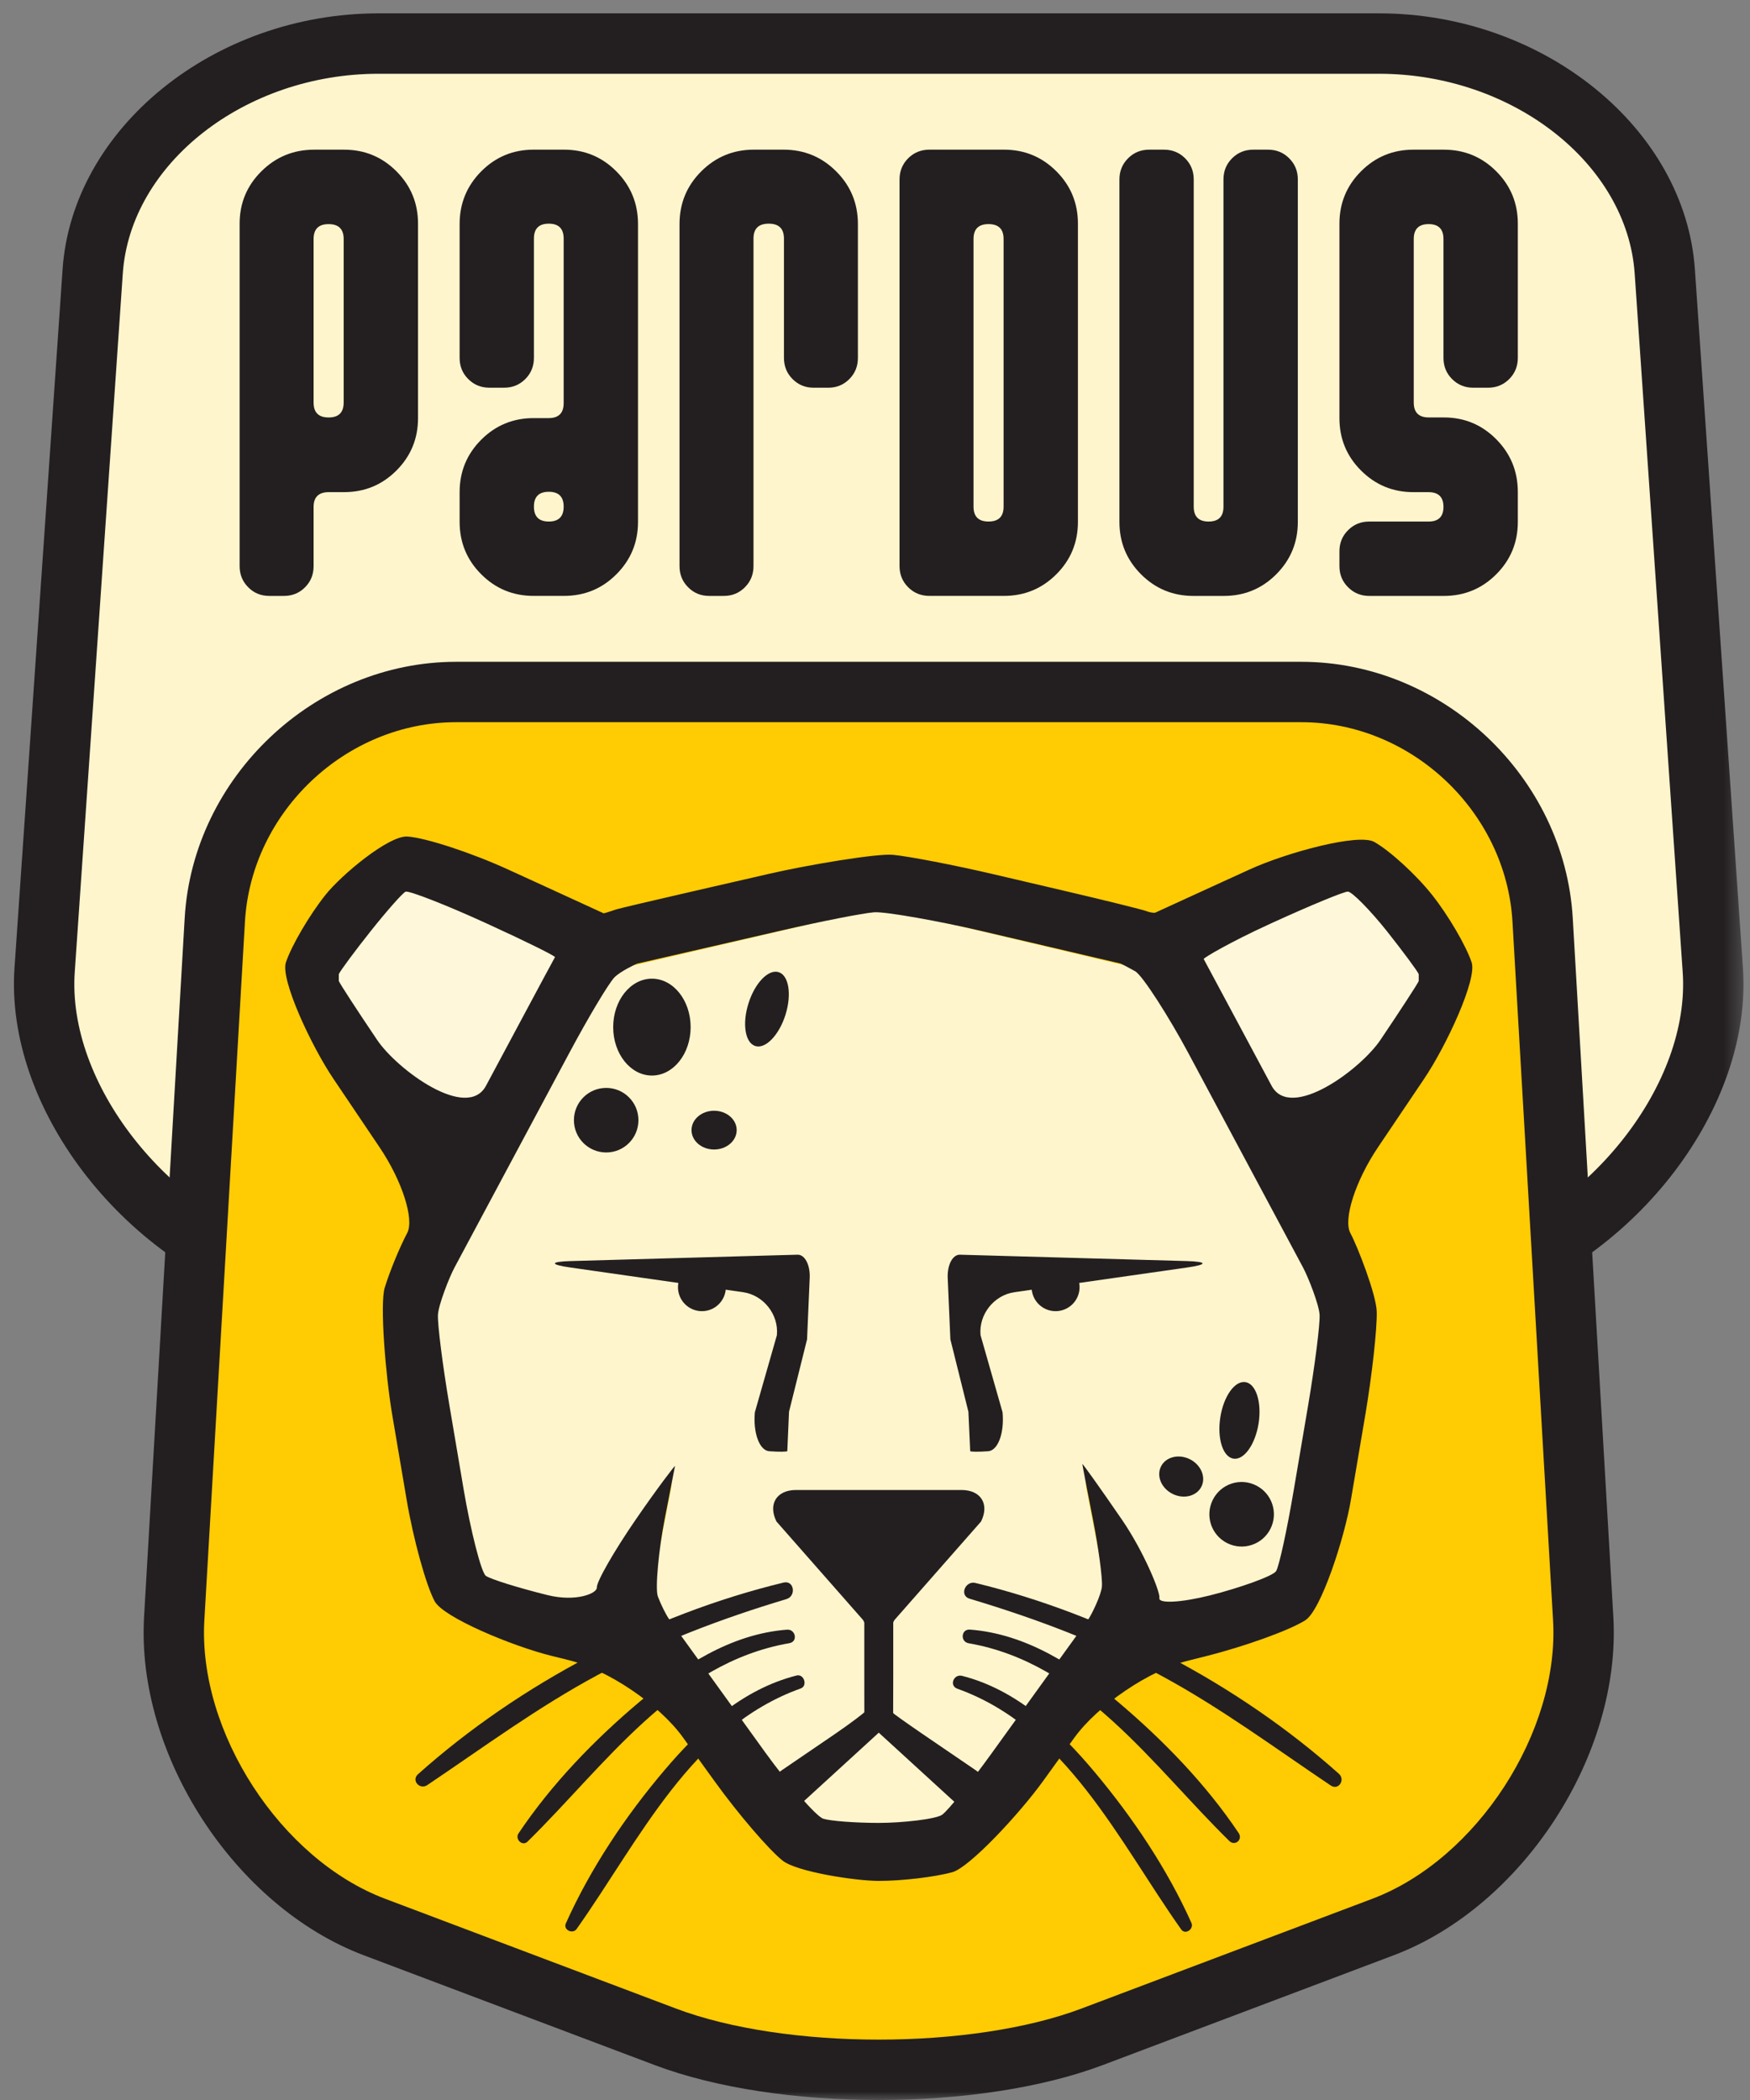
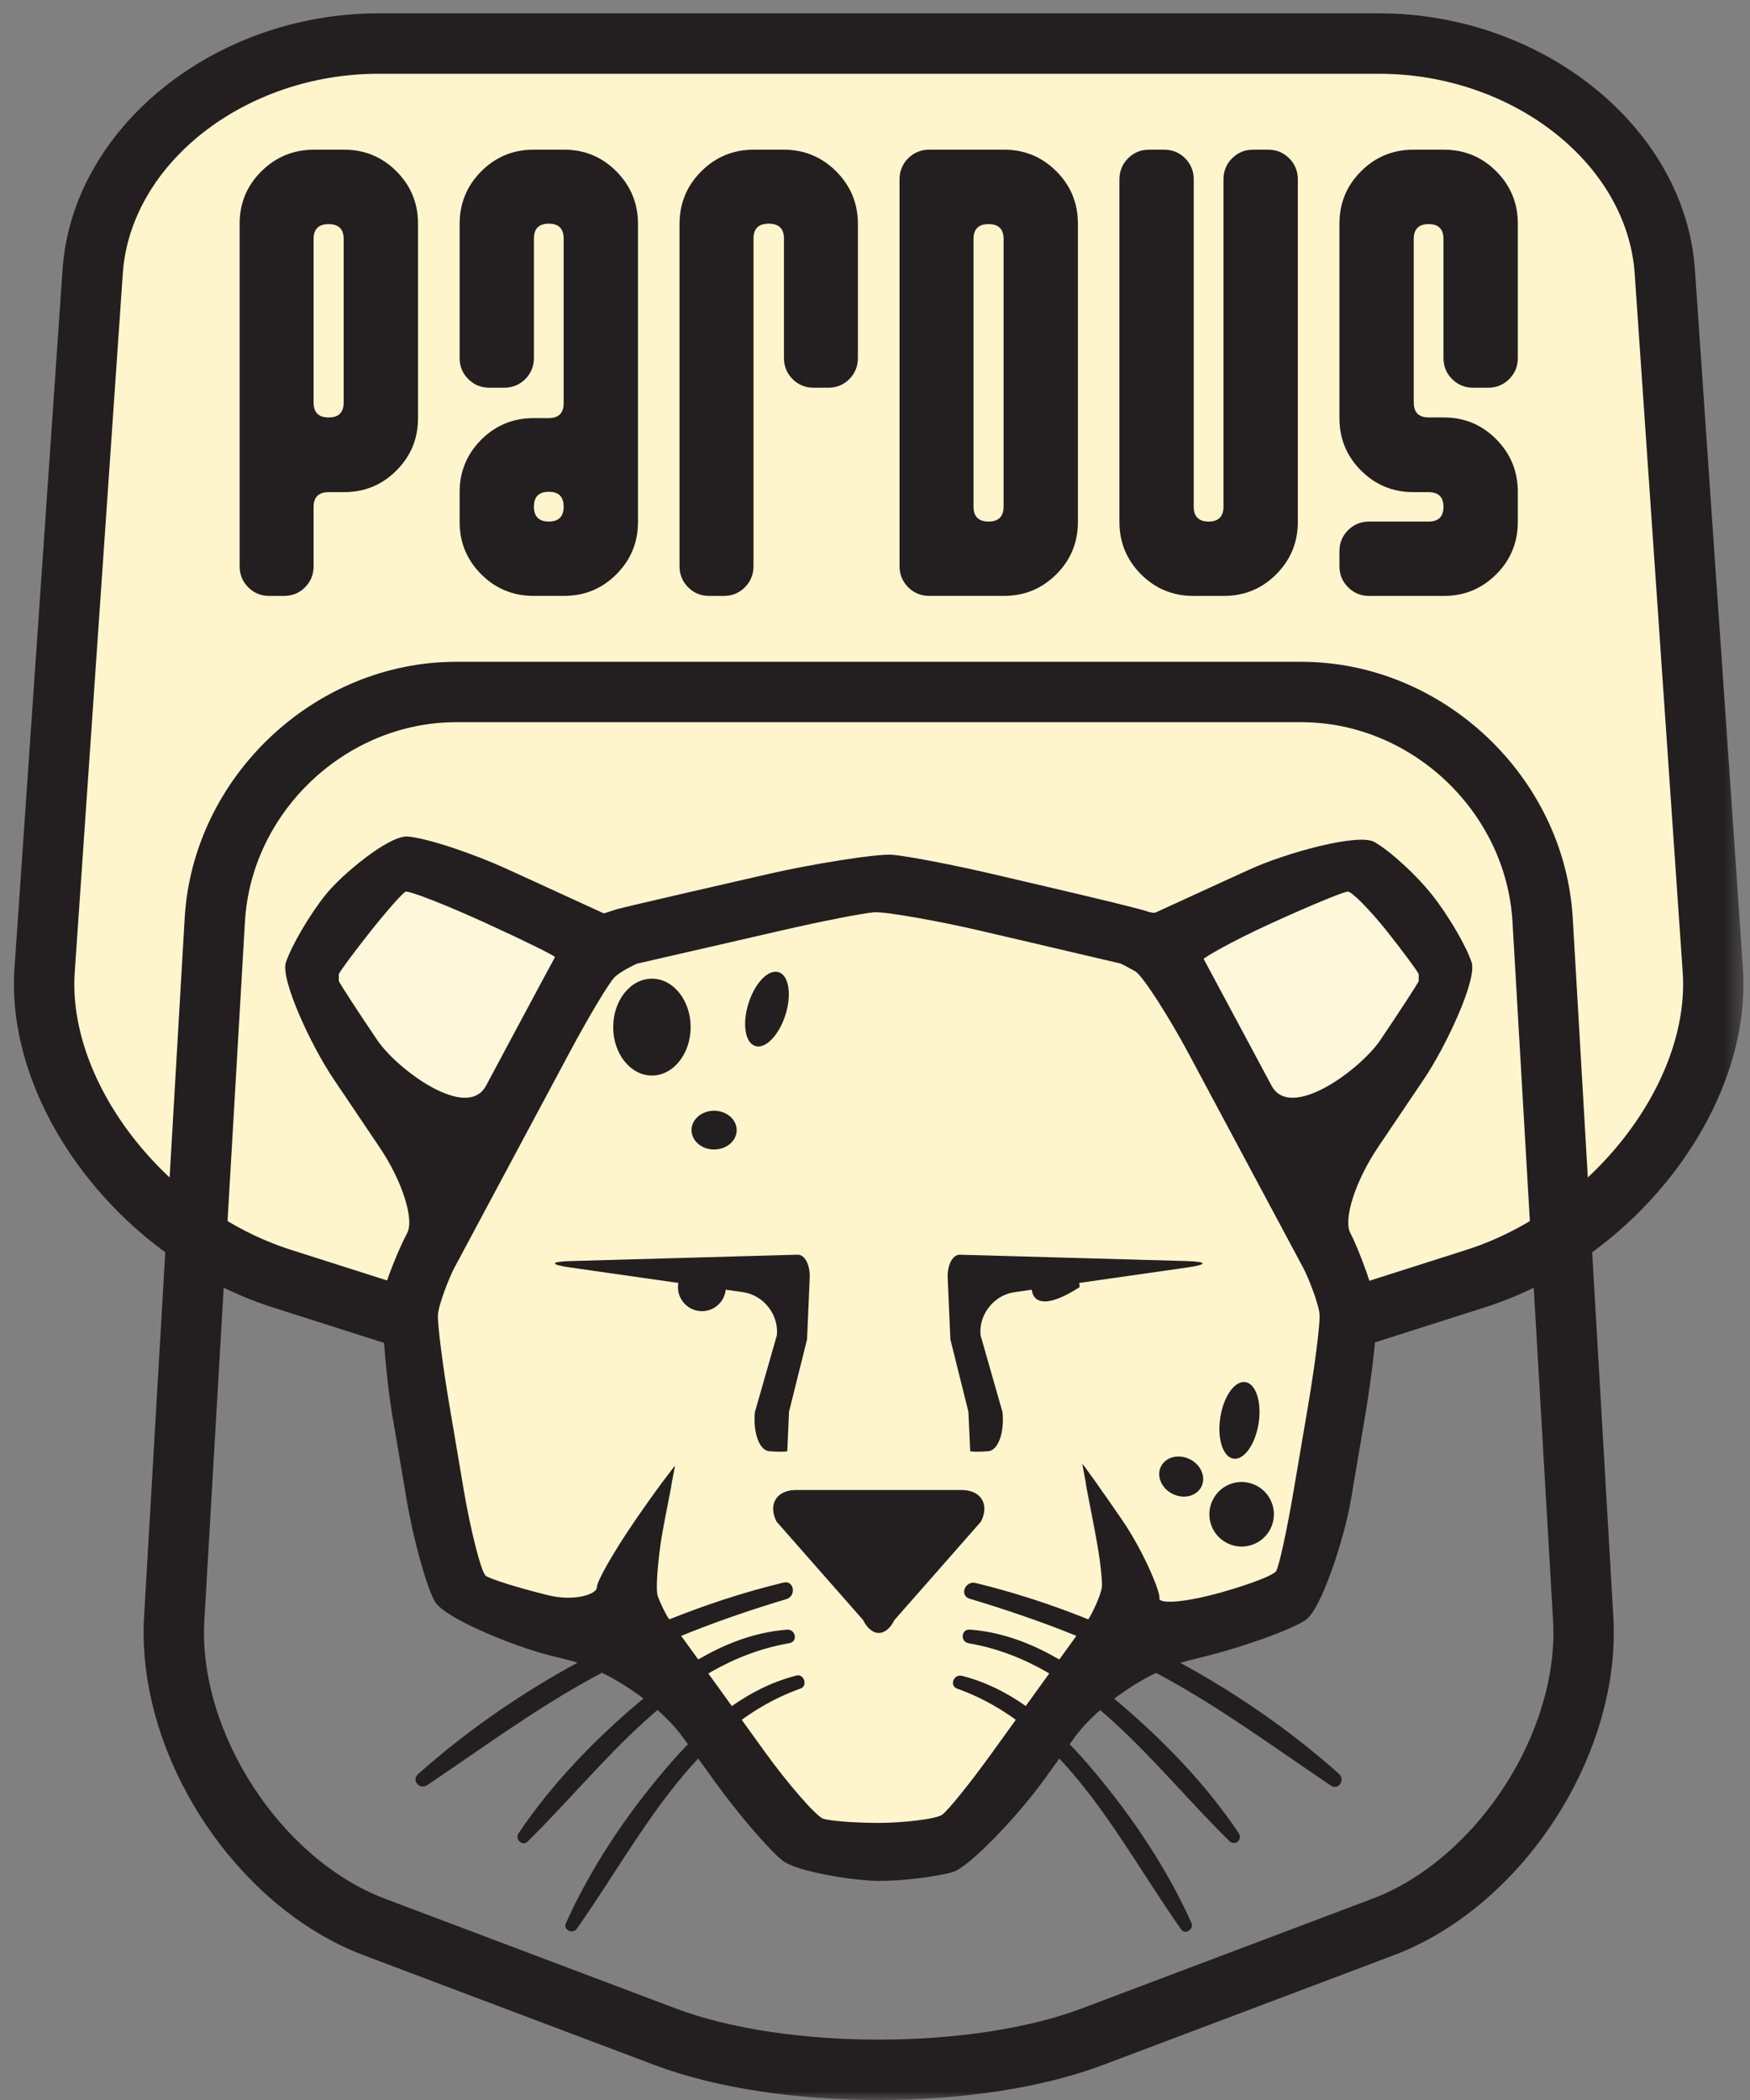
<svg xmlns="http://www.w3.org/2000/svg" width="100" height="120" viewBox="0 0 100 120" fill="none">
  <rect x="0" y="0" width="100" height="120" fill="#808080" stroke="none" />
  <mask id="mask0_814_2435" style="mask-type:luminance" maskUnits="userSpaceOnUse" x="0" y="0" width="100" height="120">
    <path d="M99.629 0H0V120H99.629V0Z" fill="white" />
  </mask>
  <g mask="url(#mask0_814_2435)">
    <path d="M95.13 15.512C94.638 8.35 87.286 2.488 78.798 2.488H21.63C13.138 2.488 5.789 8.35 5.297 15.512L2.549 55.433C2.057 62.596 8.153 70.529 16.097 73.06L35.769 79.331C43.714 81.864 56.712 81.864 64.657 79.331L84.327 73.06C92.272 70.529 98.37 62.596 97.875 55.433L95.13 15.512Z" fill="#FFF5CD" />
    <path d="M21.629 4.215C14.005 4.215 7.449 9.336 7.017 15.631L4.271 55.552C3.835 61.88 9.49 69.145 16.619 71.416L36.292 77.688C43.838 80.093 56.587 80.093 64.133 77.688L83.803 71.417C90.934 69.144 96.591 61.879 96.154 55.553L93.41 15.631C92.975 9.337 86.42 4.215 78.797 4.215H21.629ZM50.213 82.95C44.792 82.95 39.372 82.292 35.244 80.976L15.573 74.705C6.898 71.941 0.283 63.243 0.828 55.316L3.576 15.394C4.129 7.327 12.229 0.763 21.629 0.763H78.797C88.196 0.763 96.294 7.327 96.851 15.394L99.596 55.316C100.144 63.243 93.529 71.941 84.85 74.706L65.18 80.976C61.055 82.292 55.632 82.95 50.213 82.95Z" fill="#231F20" />
    <path d="M19.638 23.004V13.656C19.638 13.091 19.351 12.807 18.778 12.807C18.205 12.807 17.92 13.091 17.92 13.656V23.004C17.92 23.572 18.205 23.855 18.778 23.855C19.351 23.855 19.638 23.572 19.638 23.004ZM23.887 23.893C23.887 25.068 23.475 26.065 22.652 26.889C21.829 27.712 20.832 28.122 19.66 28.122H18.789C18.209 28.122 17.92 28.405 17.92 28.97V32.358C17.92 32.832 17.756 33.233 17.43 33.561C17.103 33.889 16.703 34.052 16.229 34.052H15.384C14.91 34.052 14.51 33.888 14.184 33.559C13.856 33.23 13.693 32.827 13.693 32.35V12.782C13.693 11.61 14.107 10.611 14.938 9.788C15.767 8.964 16.774 8.553 17.955 8.553H19.66C20.832 8.553 21.829 8.964 22.652 9.788C23.475 10.611 23.887 11.61 23.887 12.782V23.893Z" fill="#231F20" />
    <path d="M32.209 28.951C32.209 28.385 31.926 28.102 31.36 28.102C30.793 28.102 30.51 28.385 30.51 28.951C30.51 29.519 30.793 29.802 31.36 29.802C31.926 29.802 32.209 29.519 32.209 28.951ZM36.458 29.821C36.458 30.995 36.045 31.994 35.223 32.816C34.401 33.64 33.404 34.051 32.23 34.051H30.49C29.319 34.051 28.32 33.64 27.498 32.816C26.676 31.994 26.264 30.995 26.264 29.821V28.122C26.264 26.949 26.676 25.95 27.498 25.127C28.32 24.304 29.319 23.892 30.49 23.892H31.35C31.922 23.892 32.209 23.608 32.209 23.038V13.635C32.209 13.066 31.926 12.781 31.36 12.781C30.793 12.781 30.51 13.065 30.51 13.633V20.45C30.51 20.927 30.346 21.331 30.018 21.66C29.689 21.989 29.286 22.154 28.812 22.154H27.963C27.487 22.154 27.084 21.99 26.757 21.661C26.427 21.333 26.264 20.93 26.264 20.453V12.802C26.264 11.624 26.676 10.621 27.498 9.793C28.32 8.966 29.319 8.552 30.49 8.552H32.23C33.404 8.552 34.401 8.967 35.223 9.794C36.045 10.622 36.458 11.627 36.458 12.806V29.821Z" fill="#231F20" />
    <path d="M49.023 20.454C49.023 20.931 48.86 21.333 48.534 21.661C48.207 21.99 47.807 22.155 47.334 22.155H46.488C46.014 22.155 45.614 21.989 45.288 21.66C44.96 21.331 44.797 20.927 44.797 20.45V13.633C44.797 13.065 44.507 12.781 43.927 12.781C43.347 12.781 43.057 13.065 43.057 13.632V32.349C43.057 32.826 42.893 33.229 42.566 33.558C42.239 33.887 41.84 34.052 41.366 34.052H40.52C40.047 34.052 39.646 33.887 39.321 33.558C38.993 33.229 38.83 32.828 38.83 32.351V12.802C38.83 11.624 39.243 10.62 40.07 9.793C40.897 8.967 41.899 8.552 43.078 8.552H44.776C45.954 8.552 46.956 8.967 47.782 9.793C48.611 10.621 49.023 11.625 49.023 12.802V20.454Z" fill="#231F20" />
    <path d="M57.348 28.951V13.655C57.348 13.089 57.061 12.806 56.488 12.806C55.915 12.806 55.63 13.089 55.63 13.655V28.951C55.63 29.519 55.915 29.802 56.488 29.802C57.061 29.802 57.348 29.519 57.348 28.951ZM61.596 29.821C61.596 30.995 61.185 31.994 60.363 32.816C59.539 33.64 58.541 34.051 57.37 34.051H53.108C52.63 34.051 52.227 33.887 51.896 33.558C51.568 33.229 51.402 32.827 51.402 32.351V10.251C51.402 9.776 51.568 9.374 51.896 9.044C52.227 8.716 52.63 8.552 53.108 8.552H57.37C58.541 8.552 59.539 8.963 60.363 9.787C61.185 10.61 61.596 11.608 61.596 12.781V29.821Z" fill="#231F20" />
    <path d="M74.162 29.823C74.162 30.996 73.749 31.994 72.927 32.818C72.105 33.641 71.107 34.053 69.934 34.053H68.194C67.022 34.053 66.025 33.641 65.202 32.818C64.379 31.994 63.967 30.996 63.967 29.823V10.255C63.967 9.778 64.132 9.375 64.461 9.046C64.789 8.717 65.19 8.553 65.666 8.553H66.517C66.99 8.553 67.394 8.717 67.721 9.045C68.05 9.375 68.213 9.777 68.213 10.253V28.952C68.213 29.519 68.497 29.803 69.064 29.803C69.629 29.803 69.913 29.519 69.913 28.952V10.253C69.913 9.777 70.076 9.375 70.405 9.045C70.735 8.717 71.136 8.553 71.613 8.553H72.461C72.938 8.553 73.339 8.717 73.668 9.046C73.997 9.375 74.162 9.778 74.162 10.255V29.823Z" fill="#231F20" />
    <path d="M86.733 29.823C86.733 30.996 86.322 31.994 85.499 32.818C84.676 33.641 83.679 34.053 82.505 34.053H78.245C77.766 34.053 77.364 33.888 77.034 33.558C76.703 33.23 76.539 32.828 76.539 32.352V31.503C76.539 31.027 76.703 30.625 77.033 30.296C77.361 29.967 77.762 29.803 78.239 29.803H81.635C82.2 29.803 82.484 29.523 82.484 28.962C82.484 28.403 82.198 28.123 81.626 28.123H80.766C79.594 28.123 78.597 27.711 77.774 26.888C76.95 26.066 76.539 25.067 76.539 23.894V12.782C76.539 11.61 76.95 10.611 77.774 9.788C78.597 8.965 79.594 8.553 80.766 8.553H82.505C83.679 8.553 84.676 8.965 85.499 9.788C86.322 10.611 86.733 11.61 86.733 12.782V20.45C86.733 20.928 86.569 21.331 86.241 21.661C85.911 21.99 85.51 22.155 85.033 22.155H84.184C83.708 22.155 83.306 21.991 82.977 21.662C82.648 21.333 82.484 20.931 82.484 20.455V13.657C82.484 13.091 82.202 12.806 81.636 12.806C81.069 12.806 80.786 13.091 80.786 13.657V23.004C80.786 23.571 81.073 23.854 81.647 23.854H82.505C83.679 23.854 84.676 24.27 85.499 25.099C86.322 25.929 86.733 26.935 86.733 28.118V29.823Z" fill="#231F20" />
-     <path d="M88.152 52.568C87.736 45.405 81.527 39.542 74.358 39.542H26.072C18.901 39.542 12.692 45.405 12.277 52.568L9.957 92.488C9.54 99.653 14.69 107.583 21.401 110.117L38.015 116.387C44.724 118.918 55.705 118.918 62.416 116.387L79.029 110.117C85.737 107.583 90.887 99.653 90.471 92.488L88.152 52.568Z" fill="#FFCB03" />
    <path d="M26.069 41.268C19.777 41.268 14.361 46.381 13.997 52.668L11.677 92.588C11.306 98.961 16.037 106.248 22.007 108.501L38.621 114.772C44.904 117.142 55.522 117.142 61.805 114.772L78.419 108.501C84.388 106.247 89.118 98.96 88.746 92.588L86.427 52.668C86.063 46.382 80.647 41.268 74.356 41.268H26.069ZM50.212 119.999C45.574 119.999 40.935 119.334 37.404 118.002L20.79 111.731C13.407 108.945 7.774 100.267 8.233 92.388L10.553 52.467C11.021 44.389 17.982 37.817 26.069 37.817H74.356C82.443 37.817 89.403 44.389 89.872 52.467L92.191 92.388C92.65 100.266 87.018 108.944 79.636 111.731L63.021 118.002C59.49 119.334 54.851 119.999 50.212 119.999Z" fill="#231F20" />
    <path d="M33.26 53.351L22.807 49.167L17.468 56.138L25.365 68.454L33.26 53.351Z" fill="#FFF7D9" />
    <path d="M67.165 53.352L77.618 49.168L82.959 56.138L75.06 68.455L67.165 53.352Z" fill="#FFF7D9" />
    <path d="M74.329 72.107L66.205 56.636C65.903 56.064 64.966 55.331 64.345 55.183L64.194 55.145L51.972 52.236C51.129 52.033 49.59 52.03 48.745 52.228L36.233 55.156L36.078 55.193C35.458 55.337 34.524 56.066 34.224 56.636L26.101 72.107L24.976 74.246C24.62 74.924 24.401 76.286 24.529 77.045L26.786 90.621C26.862 91.083 27.413 91.689 27.859 91.802L34.007 93.354C33.855 92.751 35.249 92.12 35.247 91.524L38.376 84.697C38.379 84.815 38.368 84.937 38.345 85.059L37.171 91.133C37.044 91.797 37.3 92.988 37.688 93.537L38.338 94.452L41.391 98.764L45.874 105.1C46.219 105.584 47.167 106.078 47.755 106.078H52.674C53.262 106.078 54.21 105.584 54.551 105.1L58.995 98.825L62.059 94.499L62.739 93.537C63.127 92.988 63.383 91.797 63.255 91.133L62.082 85.059C62.061 84.937 62.05 84.815 62.051 84.699L65.18 91.525C65.18 92.129 66.572 92.767 66.416 93.384L72.566 91.808C73.012 91.694 73.565 91.085 73.642 90.621L75.9 77.045C76.028 76.286 75.809 74.924 75.453 74.246L74.329 72.107Z" fill="#FFF5CD" />
    <path d="M81.07 56.06C81.011 56.213 80.025 57.727 78.882 59.424C77.738 61.122 73.744 64.071 72.661 62.041L70.82 58.602C69.733 56.572 68.818 54.863 68.784 54.803C68.749 54.743 70.363 53.804 72.455 52.847L72.781 52.697C74.872 51.742 76.778 50.955 77.016 50.948C77.254 50.942 78.333 52.055 79.248 53.205C80.16 54.357 80.981 55.464 81.07 55.664V56.06ZM75.406 75.141C75.431 75.701 75.136 78.018 74.753 80.289L73.931 85.132C73.548 87.401 73.094 89.491 72.922 89.776C72.754 90.06 70.817 90.743 69.155 91.162C67.492 91.58 66.187 91.648 66.251 91.317C66.315 90.983 65.352 88.647 64.109 86.836C62.864 85.025 61.847 83.596 61.849 83.66C61.851 83.722 62.135 85.209 62.453 86.819C62.77 88.433 63 90.153 62.967 90.646C62.932 91.137 62.371 92.277 62.189 92.533C62.003 92.788 61.176 93.936 60.348 95.083C59.518 96.23 57.861 98.532 56.66 100.196C55.46 101.859 54.194 103.435 53.844 103.694C53.494 103.953 51.547 104.166 50.215 104.166C48.887 104.166 47.46 104.059 47.044 103.927C46.631 103.795 44.96 101.847 43.749 100.166C42.537 98.486 40.871 96.175 40.046 95.031C39.221 93.887 38.404 92.754 38.227 92.511C38.054 92.267 37.767 91.691 37.593 91.23C37.419 90.768 37.663 88.433 37.978 86.819C38.296 85.209 38.562 83.839 38.572 83.773C38.581 83.709 37.569 85.025 36.325 86.836C35.08 88.647 34.081 90.393 34.104 90.719C34.125 91.044 32.932 91.557 31.273 91.145C29.613 90.733 28.032 90.239 27.764 90.049C27.494 89.859 26.883 87.401 26.498 85.132L25.678 80.289C25.294 78.018 25.001 75.701 25.025 75.141C25.05 74.578 25.668 72.996 25.972 72.43C26.274 71.863 27.413 69.737 28.498 67.708L32.533 60.165C33.617 58.136 34.778 56.195 35.111 55.849C35.446 55.505 36.361 55.076 36.404 55.066C36.447 55.056 38.315 54.627 40.556 54.113L44.698 53.161C46.937 52.646 49.299 52.183 49.944 52.131C50.588 52.079 53.775 52.66 56.017 53.184L59.878 54.086C62.119 54.611 63.986 55.047 64.026 55.058C64.066 55.067 64.445 55.266 64.865 55.499C65.287 55.734 66.814 58.136 67.899 60.165L71.934 67.708C73.018 69.737 74.156 71.863 74.46 72.43C74.764 72.996 75.383 74.578 75.406 75.141ZM21.55 59.424C20.405 57.727 19.421 56.213 19.361 56.06V55.664C19.45 55.464 20.27 54.357 21.184 53.205C22.099 52.055 22.993 51.042 23.172 50.955C23.351 50.869 25.559 51.742 27.65 52.697L27.977 52.847C30.068 53.804 31.749 54.636 31.713 54.695C31.675 54.755 30.697 56.572 29.613 58.602L27.773 62.041C26.687 64.071 22.694 61.122 21.55 59.424ZM84.092 54.99C83.769 54.027 82.754 52.297 81.841 51.145C80.927 49.992 79.44 48.628 78.535 48.113C77.631 47.596 73.496 48.727 71.406 49.684L69.879 50.381C67.787 51.338 66.047 52.136 66.012 52.153C65.978 52.171 65.732 52.153 65.541 52.074C65.35 51.992 63.023 51.418 60.782 50.895L56.771 49.956C54.531 49.433 51.947 48.934 51.03 48.847C50.112 48.759 46.196 49.416 43.955 49.931L39.661 50.917C37.419 51.432 35.429 51.9 35.241 51.958C35.052 52.013 34.522 52.206 34.487 52.186C34.452 52.166 32.644 51.338 30.553 50.381L29.028 49.684C26.935 48.727 24.353 47.88 23.29 47.802C22.227 47.724 19.504 49.992 18.592 51.145C17.676 52.297 16.662 54.028 16.338 54.991C16.012 55.955 17.774 59.753 19.063 61.661L21.693 65.565C22.979 67.474 23.688 69.679 23.265 70.465C22.845 71.254 22.268 72.656 21.984 73.581C21.701 74.509 22.028 78.572 22.412 80.842L23.234 85.686C23.619 87.954 24.34 90.571 24.837 91.499C25.336 92.427 29.28 94.067 31.513 94.62L32.512 94.868C34.745 95.422 37.672 97.403 39.017 99.269L40.82 101.767C42.164 103.634 43.919 105.682 44.719 106.321C45.516 106.959 48.887 107.481 50.215 107.481C51.547 107.481 53.436 107.256 54.422 106.982C55.406 106.708 58.265 103.634 59.61 101.767L61.384 99.308C62.73 97.443 65.655 95.457 67.887 94.897L68.926 94.635C71.157 94.074 73.707 93.151 74.593 92.584C75.48 92.015 76.814 87.954 77.198 85.686L78.019 80.843C78.402 78.572 78.696 75.924 78.671 74.953C78.645 73.986 77.588 71.254 77.165 70.465C76.745 69.679 77.454 67.474 78.738 65.565L81.369 61.661C82.656 59.753 84.417 55.955 84.092 54.99Z" fill="#231F20" />
    <path d="M44.37 86.944C43.876 85.955 44.376 85.143 45.483 85.143H54.947C56.053 85.143 56.553 85.955 56.06 86.944L51.114 92.57C50.62 93.559 49.812 93.559 49.316 92.57L44.37 86.944Z" fill="#231F20" />
-     <path d="M50.215 99.01C50.215 99.01 50.883 99.622 51.701 100.369L54.914 103.308C55.733 104.054 56.626 104.129 56.898 103.471C57.173 102.815 56.651 101.767 55.737 101.144L52.692 99.067C51.779 98.442 51.033 97.911 51.037 97.886C51.039 97.864 51.043 96.889 51.043 95.782V90.109C51.043 89.001 50.877 87.722 50.672 87.266H49.758C49.554 87.722 49.388 89.001 49.388 90.109V95.782C49.388 96.889 49.389 97.816 49.39 97.842C49.392 97.866 48.652 98.442 47.738 99.067L44.693 101.144C43.779 101.767 43.255 102.815 43.53 103.471C43.806 104.129 44.697 104.054 45.516 103.308L48.73 100.369C49.547 99.622 50.215 99.01 50.215 99.01Z" fill="#231F20" />
    <path d="M32.607 72.061C31.418 72.095 31.409 72.26 32.586 72.428L42.456 73.839C43.632 74.007 44.504 75.113 44.394 76.295L43.134 80.702C43.028 81.885 43.397 82.887 43.959 82.928C44.522 82.969 44.985 82.963 44.989 82.916C44.991 82.869 45.037 81.858 45.087 80.671L46.118 76.534C46.17 75.347 46.237 73.768 46.269 73.025C46.303 72.283 45.989 71.684 45.573 71.697C45.158 71.709 43.846 71.744 42.657 71.778L32.607 72.061Z" fill="#231F20" />
    <path d="M57.768 71.779C56.58 71.745 55.267 71.709 54.854 71.697C54.437 71.684 54.123 72.283 54.154 73.025C54.188 73.769 54.256 75.347 54.307 76.534L55.337 80.671C55.389 81.858 55.434 82.869 55.439 82.916C55.441 82.964 55.904 82.969 56.467 82.928C57.029 82.887 57.399 81.885 57.289 80.703L56.031 76.295C55.922 75.113 56.794 74.008 57.97 73.839L67.839 72.429C69.015 72.26 69.007 72.096 67.818 72.061L57.768 71.779Z" fill="#231F20" />
    <path d="M41.478 73.553C41.478 74.311 40.866 74.924 40.11 74.924C39.354 74.924 38.741 74.311 38.741 73.553C38.741 72.797 39.354 72.184 40.11 72.184C40.866 72.184 41.478 72.797 41.478 73.553Z" fill="#231F20" />
-     <path d="M61.69 73.553C61.69 74.311 61.074 74.924 60.319 74.924C59.561 74.924 58.949 74.311 58.949 73.553C58.949 72.797 59.561 72.183 60.319 72.183C61.074 72.183 61.69 72.797 61.69 73.553Z" fill="#231F20" />
+     <path d="M61.69 73.553C59.561 74.924 58.949 74.311 58.949 73.553C58.949 72.797 59.561 72.183 60.319 72.183C61.074 72.183 61.69 72.797 61.69 73.553Z" fill="#231F20" />
    <path d="M44.772 90.433C37.231 92.257 29.679 96.208 23.887 101.383C23.486 101.741 23.987 102.292 24.415 102.006C27.643 99.836 30.749 97.538 34.187 95.696C37.618 93.857 41.215 92.494 44.939 91.377C45.516 91.204 45.383 90.285 44.772 90.433Z" fill="#231F20" />
    <path d="M44.97 93.124C41.737 93.372 38.944 95.227 36.521 97.266C33.953 99.428 31.495 101.975 29.627 104.77C29.415 105.089 29.846 105.527 30.141 105.239C34.554 100.911 38.57 95.027 45.106 93.896C45.612 93.808 45.464 93.086 44.97 93.124Z" fill="#231F20" />
    <path d="M45.518 95.743C42.401 96.535 40.01 98.754 37.972 101.152C35.741 103.777 33.748 106.759 32.335 109.906C32.169 110.275 32.725 110.546 32.95 110.228C36.523 105.186 39.519 98.713 45.755 96.483C46.168 96.335 45.946 95.634 45.518 95.743Z" fill="#231F20" />
    <path d="M55.407 91.355C59.217 92.497 62.91 93.882 66.412 95.783C69.794 97.618 72.856 99.889 76.041 102.028C76.488 102.329 76.891 101.701 76.508 101.359C70.755 96.223 63.231 92.269 55.74 90.455C55.155 90.313 54.806 91.175 55.407 91.355Z" fill="#231F20" />
    <path d="M55.351 93.9C61.851 95.025 65.858 100.893 70.246 105.199C70.571 105.517 71.031 105.119 70.781 104.745C68.9 101.937 66.446 99.414 63.868 97.237C61.449 95.195 58.655 93.367 55.426 93.12C54.916 93.081 54.86 93.816 55.351 93.9Z" fill="#231F20" />
    <path d="M54.705 96.498C60.923 98.724 63.937 105.224 67.498 110.255C67.732 110.587 68.239 110.23 68.081 109.878C66.702 106.805 64.747 103.888 62.589 101.307C60.56 98.878 58.117 96.56 54.976 95.763C54.498 95.641 54.22 96.324 54.705 96.498Z" fill="#231F20" />
    <path d="M39.465 58.693C39.465 60.221 38.474 61.46 37.253 61.46C36.032 61.46 35.039 60.221 35.039 58.693C35.039 57.163 36.032 55.924 37.253 55.924C38.474 55.924 39.465 57.163 39.465 58.693Z" fill="#231F20" />
-     <path d="M36.482 64.01C36.482 65.029 35.658 65.855 34.64 65.855C33.621 65.855 32.795 65.029 32.795 64.01C32.795 62.992 33.621 62.166 34.64 62.166C35.658 62.166 36.482 62.992 36.482 64.01Z" fill="#231F20" />
    <path d="M44.882 57.996C44.512 59.162 43.739 59.957 43.156 59.772C42.575 59.585 42.402 58.492 42.773 57.326C43.142 56.161 43.915 55.367 44.496 55.553C45.079 55.737 45.25 56.833 44.882 57.996Z" fill="#231F20" />
    <path d="M42.096 64.578C42.096 65.191 41.519 65.686 40.805 65.686C40.091 65.686 39.515 65.191 39.515 64.578C39.515 63.966 40.091 63.471 40.805 63.471C41.519 63.471 42.096 63.966 42.096 64.578Z" fill="#231F20" />
    <path d="M69.301 85.707C68.846 86.618 69.215 87.724 70.127 88.18C71.04 88.635 72.146 88.266 72.601 87.354C73.055 86.44 72.684 85.333 71.772 84.88C70.862 84.423 69.755 84.794 69.301 85.707Z" fill="#231F20" />
    <path d="M69.732 80.993C69.543 82.201 69.88 83.258 70.483 83.351C71.089 83.445 71.729 82.543 71.92 81.336C72.108 80.128 71.772 79.072 71.166 78.978C70.563 78.883 69.92 79.785 69.732 80.993Z" fill="#231F20" />
    <path d="M66.343 83.797C66.069 84.345 66.365 85.046 67.003 85.365C67.641 85.683 68.38 85.498 68.652 84.951C68.926 84.404 68.628 83.702 67.991 83.384C67.354 83.065 66.614 83.251 66.343 83.797Z" fill="#231F20" />
  </g>
</svg>